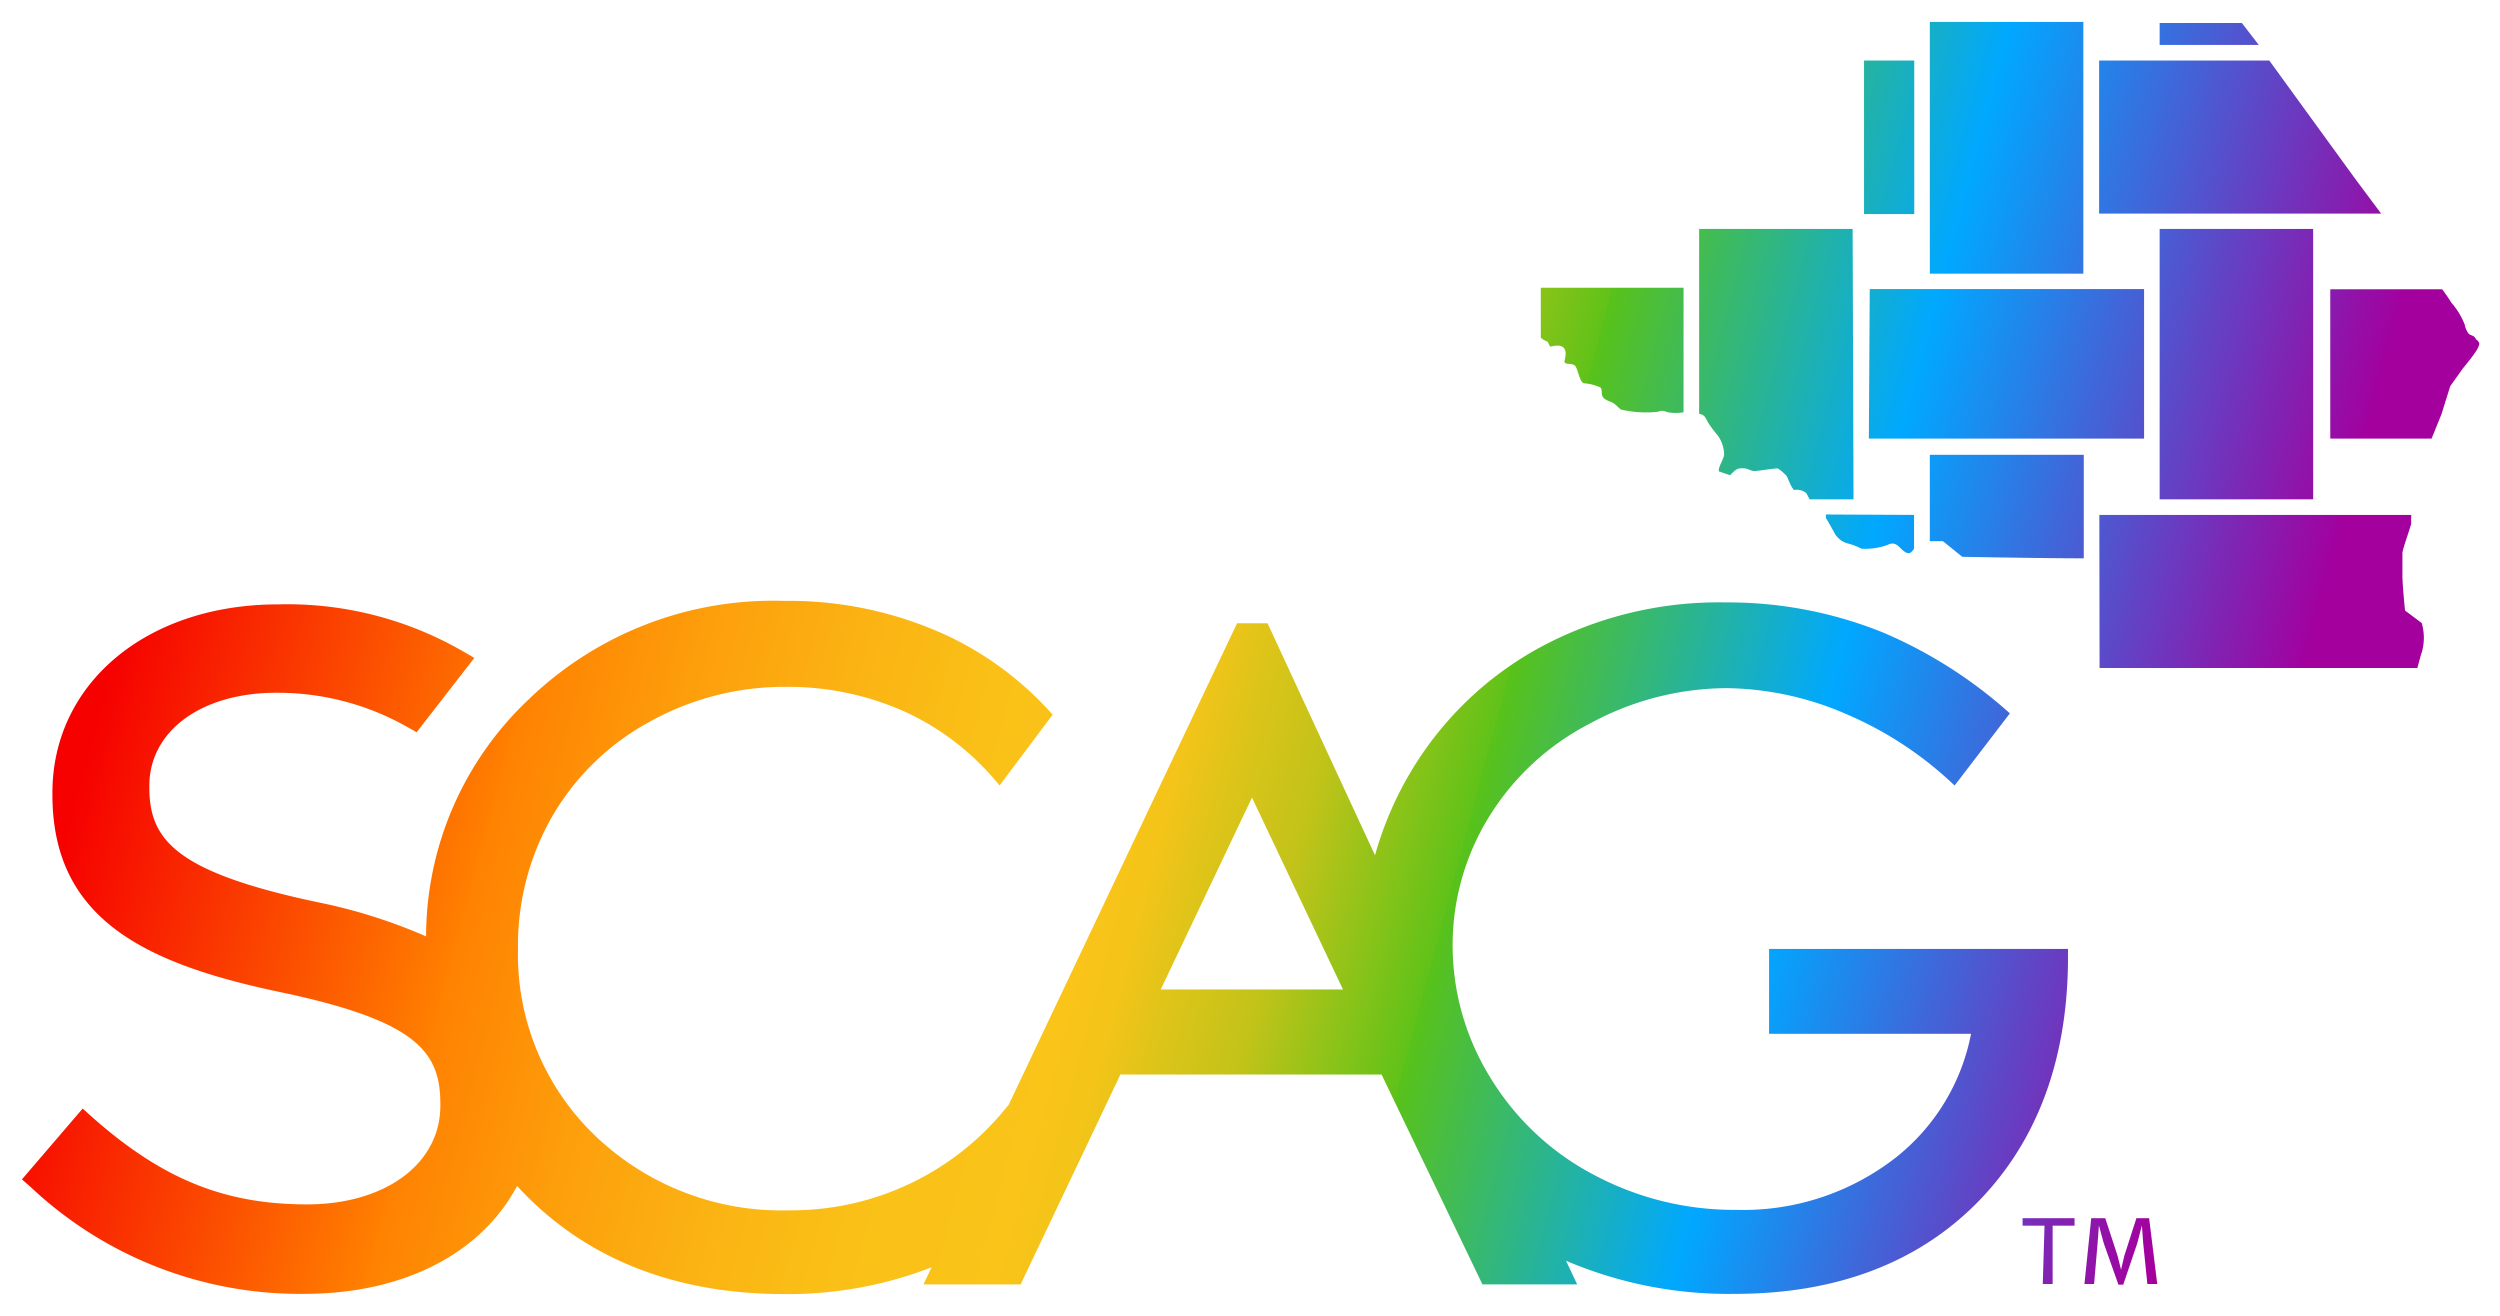
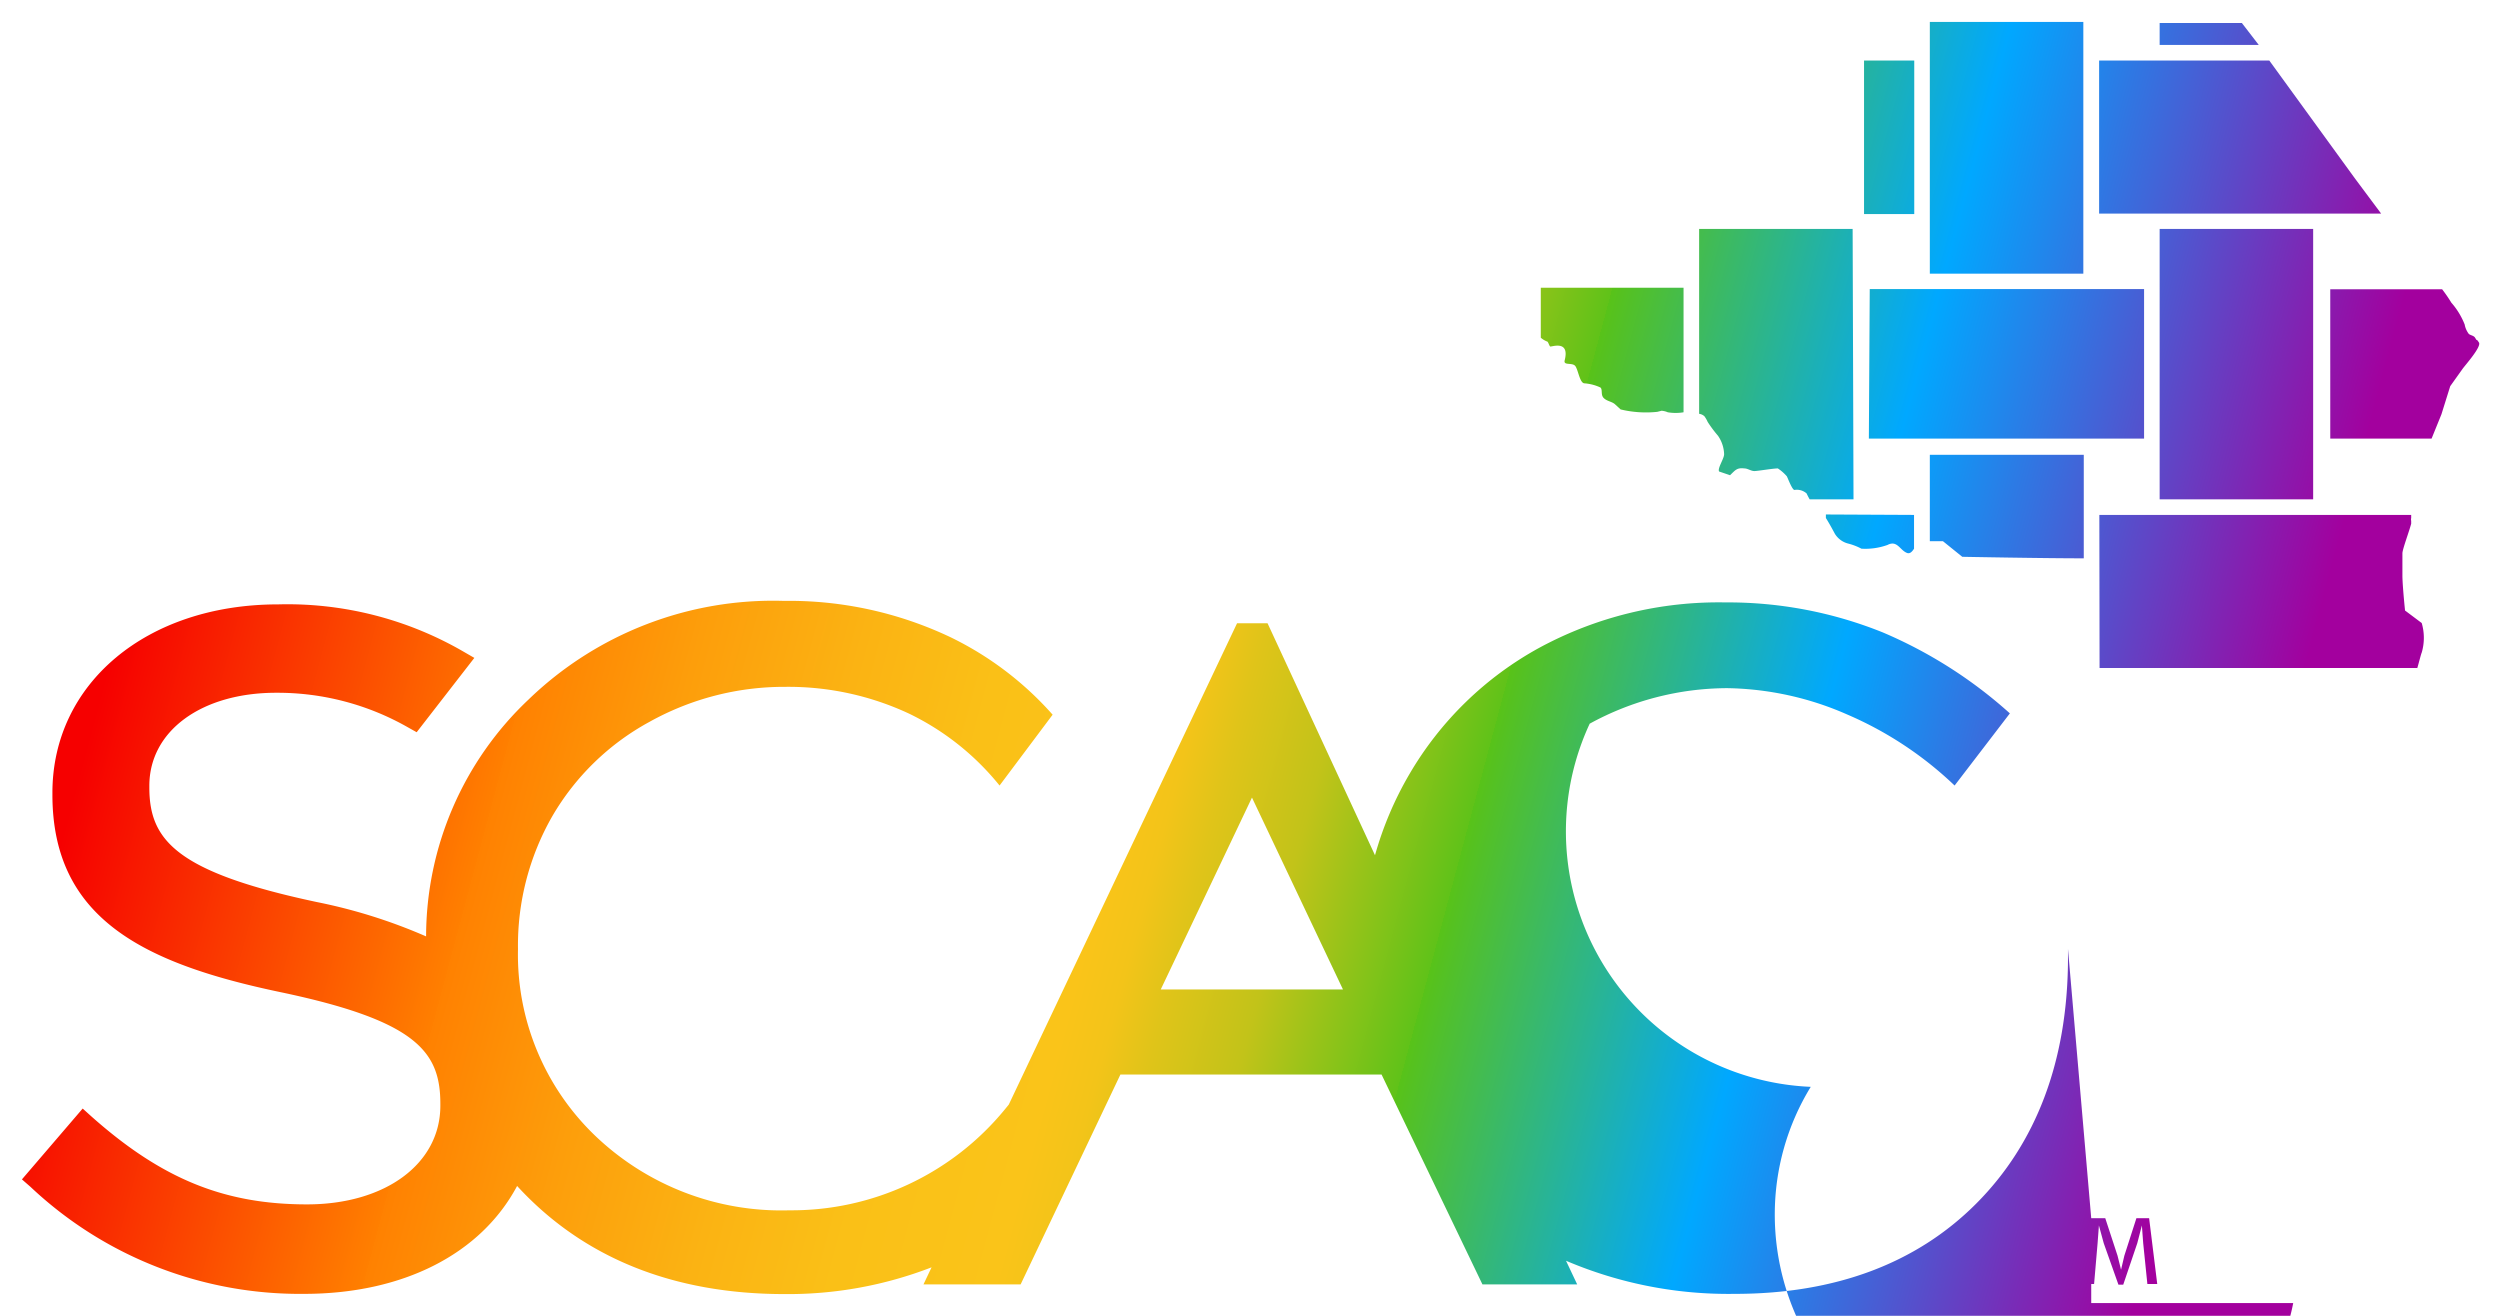
<svg xmlns="http://www.w3.org/2000/svg" id="Layer_1" data-name="Layer 1" viewBox="0 0 114 60">
  <defs>
    <style>.cls-1{fill:url(#linear-gradient);}</style>
    <linearGradient id="linear-gradient" x1="7.5" y1="16.82" x2="106.97" y2="43.48" gradientUnits="userSpaceOnUse">
      <stop offset="0.01" stop-color="#f60000" />
      <stop offset="0.19" stop-color="#ff7f00" />
      <stop offset="0.19" stop-color="#ff8101" />
      <stop offset="0.26" stop-color="#fd9e0b" />
      <stop offset="0.33" stop-color="#fbb313" />
      <stop offset="0.39" stop-color="#fac017" />
      <stop offset="0.46" stop-color="#fac419" />
      <stop offset="0.48" stop-color="#f3c419" />
      <stop offset="0.5" stop-color="#e0c419" />
      <stop offset="0.54" stop-color="#c2c319" />
      <stop offset="0.57" stop-color="#97c319" />
      <stop offset="0.61" stop-color="#60c219" />
      <stop offset="0.61" stop-color="#58c219" />
      <stop offset="0.75" stop-color="#00a8ff" />
      <stop offset="0.95" stop-color="#a3009e" />
    </linearGradient>
  </defs>
-   <path class="cls-1" d="M93.23,55.89h-1v-.34H94.6v.34h-1v2.66h-.45Zm2.13-.34H96l.56,1.71.16.64.15-.64.55-1.71H98l.37,3h-.45l-.19-1.86-.06-.81-.21.81-.64,1.89H96.6l-.67-1.89-.22-.81-.06.81-.16,1.86h-.44ZM80.67,43.27v3.87h9.21a9.48,9.48,0,0,1-3.4,5.62,11.31,11.31,0,0,1-7.29,2.41,13.58,13.58,0,0,1-6.57-1.63,12.09,12.09,0,0,1-4.69-4.45,11.45,11.45,0,0,1-1.69-6,11.14,11.14,0,0,1,1.64-5.81A11.66,11.66,0,0,1,72.49,33a13.11,13.11,0,0,1,6.28-1.62,14.08,14.08,0,0,1,5.46,1.2,16.52,16.52,0,0,1,4.9,3.24l2.52-3.29a20.82,20.82,0,0,0-5.79-3.69,18.87,18.87,0,0,0-7.19-1.37,17.17,17.17,0,0,0-8.48,2.07,15.45,15.45,0,0,0-5.92,5.76A15.68,15.68,0,0,0,62.7,39L57.8,28.42H56.41L46,50.37l-.18.22A12.57,12.57,0,0,1,36,55.19a12.28,12.28,0,0,1-8.87-3.41,11.44,11.44,0,0,1-3.51-8.5,11.85,11.85,0,0,1,1.57-6.07,11.46,11.46,0,0,1,4.42-4.29,12.63,12.63,0,0,1,6.21-1.6,13,13,0,0,1,5.63,1.22,12,12,0,0,1,4.13,3.28L48,32.59a14.9,14.9,0,0,0-4.65-3.53,17.17,17.17,0,0,0-7.62-1.66,16.05,16.05,0,0,0-11.64,4.51A14.88,14.88,0,0,0,19.43,42.7a24.39,24.39,0,0,0-5-1.57C8,39.76,6.81,38.29,6.81,35.91v-.08c0-2.5,2.38-4.24,5.78-4.24a12,12,0,0,1,6,1.57l.41.23L21.63,30l-.52-.3a16,16,0,0,0-8.43-2.14c-6,0-10.29,3.61-10.29,8.59v.09c0,5.64,4.15,7.69,10.39,9s7.3,2.73,7.3,5.1v.08c0,2.65-2.51,4.5-6.08,4.5-3.79,0-6.63-1.17-9.82-4l-.41-.37L1,53.78l.39.34A17.9,17.9,0,0,0,13.87,59c4.51,0,8.06-1.82,9.71-4.92,3,3.27,7.11,4.93,12.19,4.93a18.12,18.12,0,0,0,6.71-1.22l-.37.78h4.43L51.09,49H63l4.6,9.57h4.32l-.51-1.08A18.87,18.87,0,0,0,79.12,59c4.57,0,8.28-1.39,11-4.12s4.15-6.46,4.18-11.08v-.53ZM52.93,45.12l4.16-8.75,4.15,8.75ZM95.72,9.74h12.86l-1.2-1.61-3.9-5.37H95.72ZM85,2.76h2.29v7H85Zm10.74,27.7h14.49c.07-.24.17-.64.2-.7a2.39,2.39,0,0,0,0-1.35l-.76-.57s-.11-1.05-.12-1.56V25.23c0-.18.31-1,.4-1.35v-.13a.29.29,0,0,1,0-.13v-.14H95.73Zm-12.48-7v.16c.17.27.34.59.41.72a1,1,0,0,0,.62.45,2.67,2.67,0,0,1,.59.23,3,3,0,0,0,1.19-.17c.44-.23.56.23.88.36.14.06.24-.05.33-.19V23.48ZM88,20.74v3.94h.6l.88.71s3.68.07,5.54.07V20.74ZM88,1h7V12.48H88ZM70.26,13.12V15.4a1,1,0,0,0,.28.17c.06,0,.1.2.15.23s.9-.32.66.63c-.07.26.36.08.49.27s.2.77.41.78a2.08,2.08,0,0,1,.73.19c.11.1,0,.33.15.48s.38.16.52.29l.25.23a4.94,4.94,0,0,0,1.67.11l.2-.05a.89.89,0,0,1,.28.07,2.18,2.18,0,0,0,.72,0V13.12Zm15,.06H97.77V20H85.22Zm21,6.82h4.62l.45-1.11.4-1.28.57-.8c.14-.19.86-1,.74-1.19s-.09-.08-.12-.13l-.07-.11c-.07-.08-.19-.09-.27-.15a1,1,0,0,1-.19-.43,3.4,3.4,0,0,0-.61-1,6.58,6.58,0,0,0-.42-.61h-5.1ZM103,2.05l-.77-1H98.48v1Zm-4.52,8.39h7V22.77h-7Zm-14,0h-7v8.43a.44.44,0,0,1,.24.11,1.35,1.35,0,0,1,.15.26,5.73,5.73,0,0,0,.47.63,1.56,1.56,0,0,1,.28.84c0,.21-.31.64-.23.79l.5.17c.24-.23.31-.35.65-.31.16,0,.3.12.46.12s.84-.12,1.07-.12a2,2,0,0,1,.41.36c.06.12.26.66.36.62a.67.67,0,0,1,.54.16s.06.13.14.27h2Z" />
+   <path class="cls-1" d="M93.23,55.89h-1v-.34H94.6v.34h-1v2.66h-.45Zm2.13-.34H96l.56,1.71.16.64.15-.64.55-1.71H98l.37,3h-.45l-.19-1.86-.06-.81-.21.81-.64,1.89H96.6l-.67-1.89-.22-.81-.06.81-.16,1.86h-.44Zv3.87h9.21a9.48,9.48,0,0,1-3.4,5.62,11.31,11.31,0,0,1-7.29,2.41,13.58,13.58,0,0,1-6.57-1.63,12.09,12.09,0,0,1-4.69-4.45,11.45,11.45,0,0,1-1.69-6,11.14,11.14,0,0,1,1.64-5.81A11.66,11.66,0,0,1,72.49,33a13.11,13.11,0,0,1,6.28-1.62,14.08,14.08,0,0,1,5.46,1.2,16.52,16.52,0,0,1,4.9,3.24l2.52-3.29a20.82,20.82,0,0,0-5.79-3.69,18.87,18.87,0,0,0-7.19-1.37,17.17,17.17,0,0,0-8.48,2.07,15.45,15.45,0,0,0-5.92,5.76A15.68,15.68,0,0,0,62.7,39L57.8,28.42H56.41L46,50.37l-.18.22A12.57,12.57,0,0,1,36,55.19a12.28,12.28,0,0,1-8.87-3.41,11.44,11.44,0,0,1-3.51-8.5,11.85,11.85,0,0,1,1.57-6.07,11.46,11.46,0,0,1,4.42-4.29,12.63,12.63,0,0,1,6.21-1.6,13,13,0,0,1,5.63,1.22,12,12,0,0,1,4.13,3.28L48,32.59a14.9,14.9,0,0,0-4.65-3.53,17.17,17.17,0,0,0-7.62-1.66,16.05,16.05,0,0,0-11.64,4.51A14.88,14.88,0,0,0,19.43,42.7a24.39,24.39,0,0,0-5-1.57C8,39.76,6.81,38.29,6.81,35.91v-.08c0-2.5,2.38-4.24,5.78-4.24a12,12,0,0,1,6,1.57l.41.23L21.63,30l-.52-.3a16,16,0,0,0-8.43-2.14c-6,0-10.29,3.61-10.29,8.59v.09c0,5.64,4.15,7.69,10.39,9s7.3,2.73,7.3,5.1v.08c0,2.65-2.51,4.5-6.08,4.5-3.79,0-6.63-1.17-9.82-4l-.41-.37L1,53.78l.39.34A17.9,17.9,0,0,0,13.87,59c4.51,0,8.06-1.82,9.71-4.92,3,3.27,7.11,4.93,12.19,4.93a18.12,18.12,0,0,0,6.71-1.22l-.37.78h4.43L51.09,49H63l4.6,9.57h4.32l-.51-1.08A18.87,18.87,0,0,0,79.12,59c4.57,0,8.28-1.39,11-4.12s4.15-6.46,4.18-11.08v-.53ZM52.93,45.12l4.16-8.75,4.15,8.75ZM95.72,9.74h12.86l-1.2-1.61-3.9-5.37H95.72ZM85,2.76h2.29v7H85Zm10.74,27.7h14.49c.07-.24.17-.64.2-.7a2.39,2.39,0,0,0,0-1.35l-.76-.57s-.11-1.05-.12-1.56V25.23c0-.18.31-1,.4-1.35v-.13a.29.29,0,0,1,0-.13v-.14H95.73Zm-12.48-7v.16c.17.27.34.59.41.72a1,1,0,0,0,.62.45,2.67,2.67,0,0,1,.59.23,3,3,0,0,0,1.19-.17c.44-.23.56.23.88.36.14.06.24-.05.33-.19V23.48ZM88,20.74v3.94h.6l.88.71s3.68.07,5.54.07V20.74ZM88,1h7V12.48H88ZM70.26,13.12V15.4a1,1,0,0,0,.28.17c.06,0,.1.2.15.23s.9-.32.66.63c-.07.26.36.08.49.27s.2.77.41.78a2.08,2.08,0,0,1,.73.19c.11.1,0,.33.15.48s.38.16.52.29l.25.23a4.94,4.94,0,0,0,1.67.11l.2-.05a.89.89,0,0,1,.28.07,2.18,2.18,0,0,0,.72,0V13.12Zm15,.06H97.77V20H85.22Zm21,6.82h4.62l.45-1.11.4-1.28.57-.8c.14-.19.86-1,.74-1.19s-.09-.08-.12-.13l-.07-.11c-.07-.08-.19-.09-.27-.15a1,1,0,0,1-.19-.43,3.4,3.4,0,0,0-.61-1,6.58,6.58,0,0,0-.42-.61h-5.1ZM103,2.05l-.77-1H98.48v1Zm-4.52,8.39h7V22.77h-7Zm-14,0h-7v8.43a.44.44,0,0,1,.24.11,1.35,1.35,0,0,1,.15.26,5.73,5.73,0,0,0,.47.63,1.56,1.56,0,0,1,.28.84c0,.21-.31.64-.23.79l.5.17c.24-.23.31-.35.65-.31.16,0,.3.12.46.12s.84-.12,1.07-.12a2,2,0,0,1,.41.36c.06.12.26.66.36.62a.67.67,0,0,1,.54.16s.06.13.14.27h2Z" />
</svg>